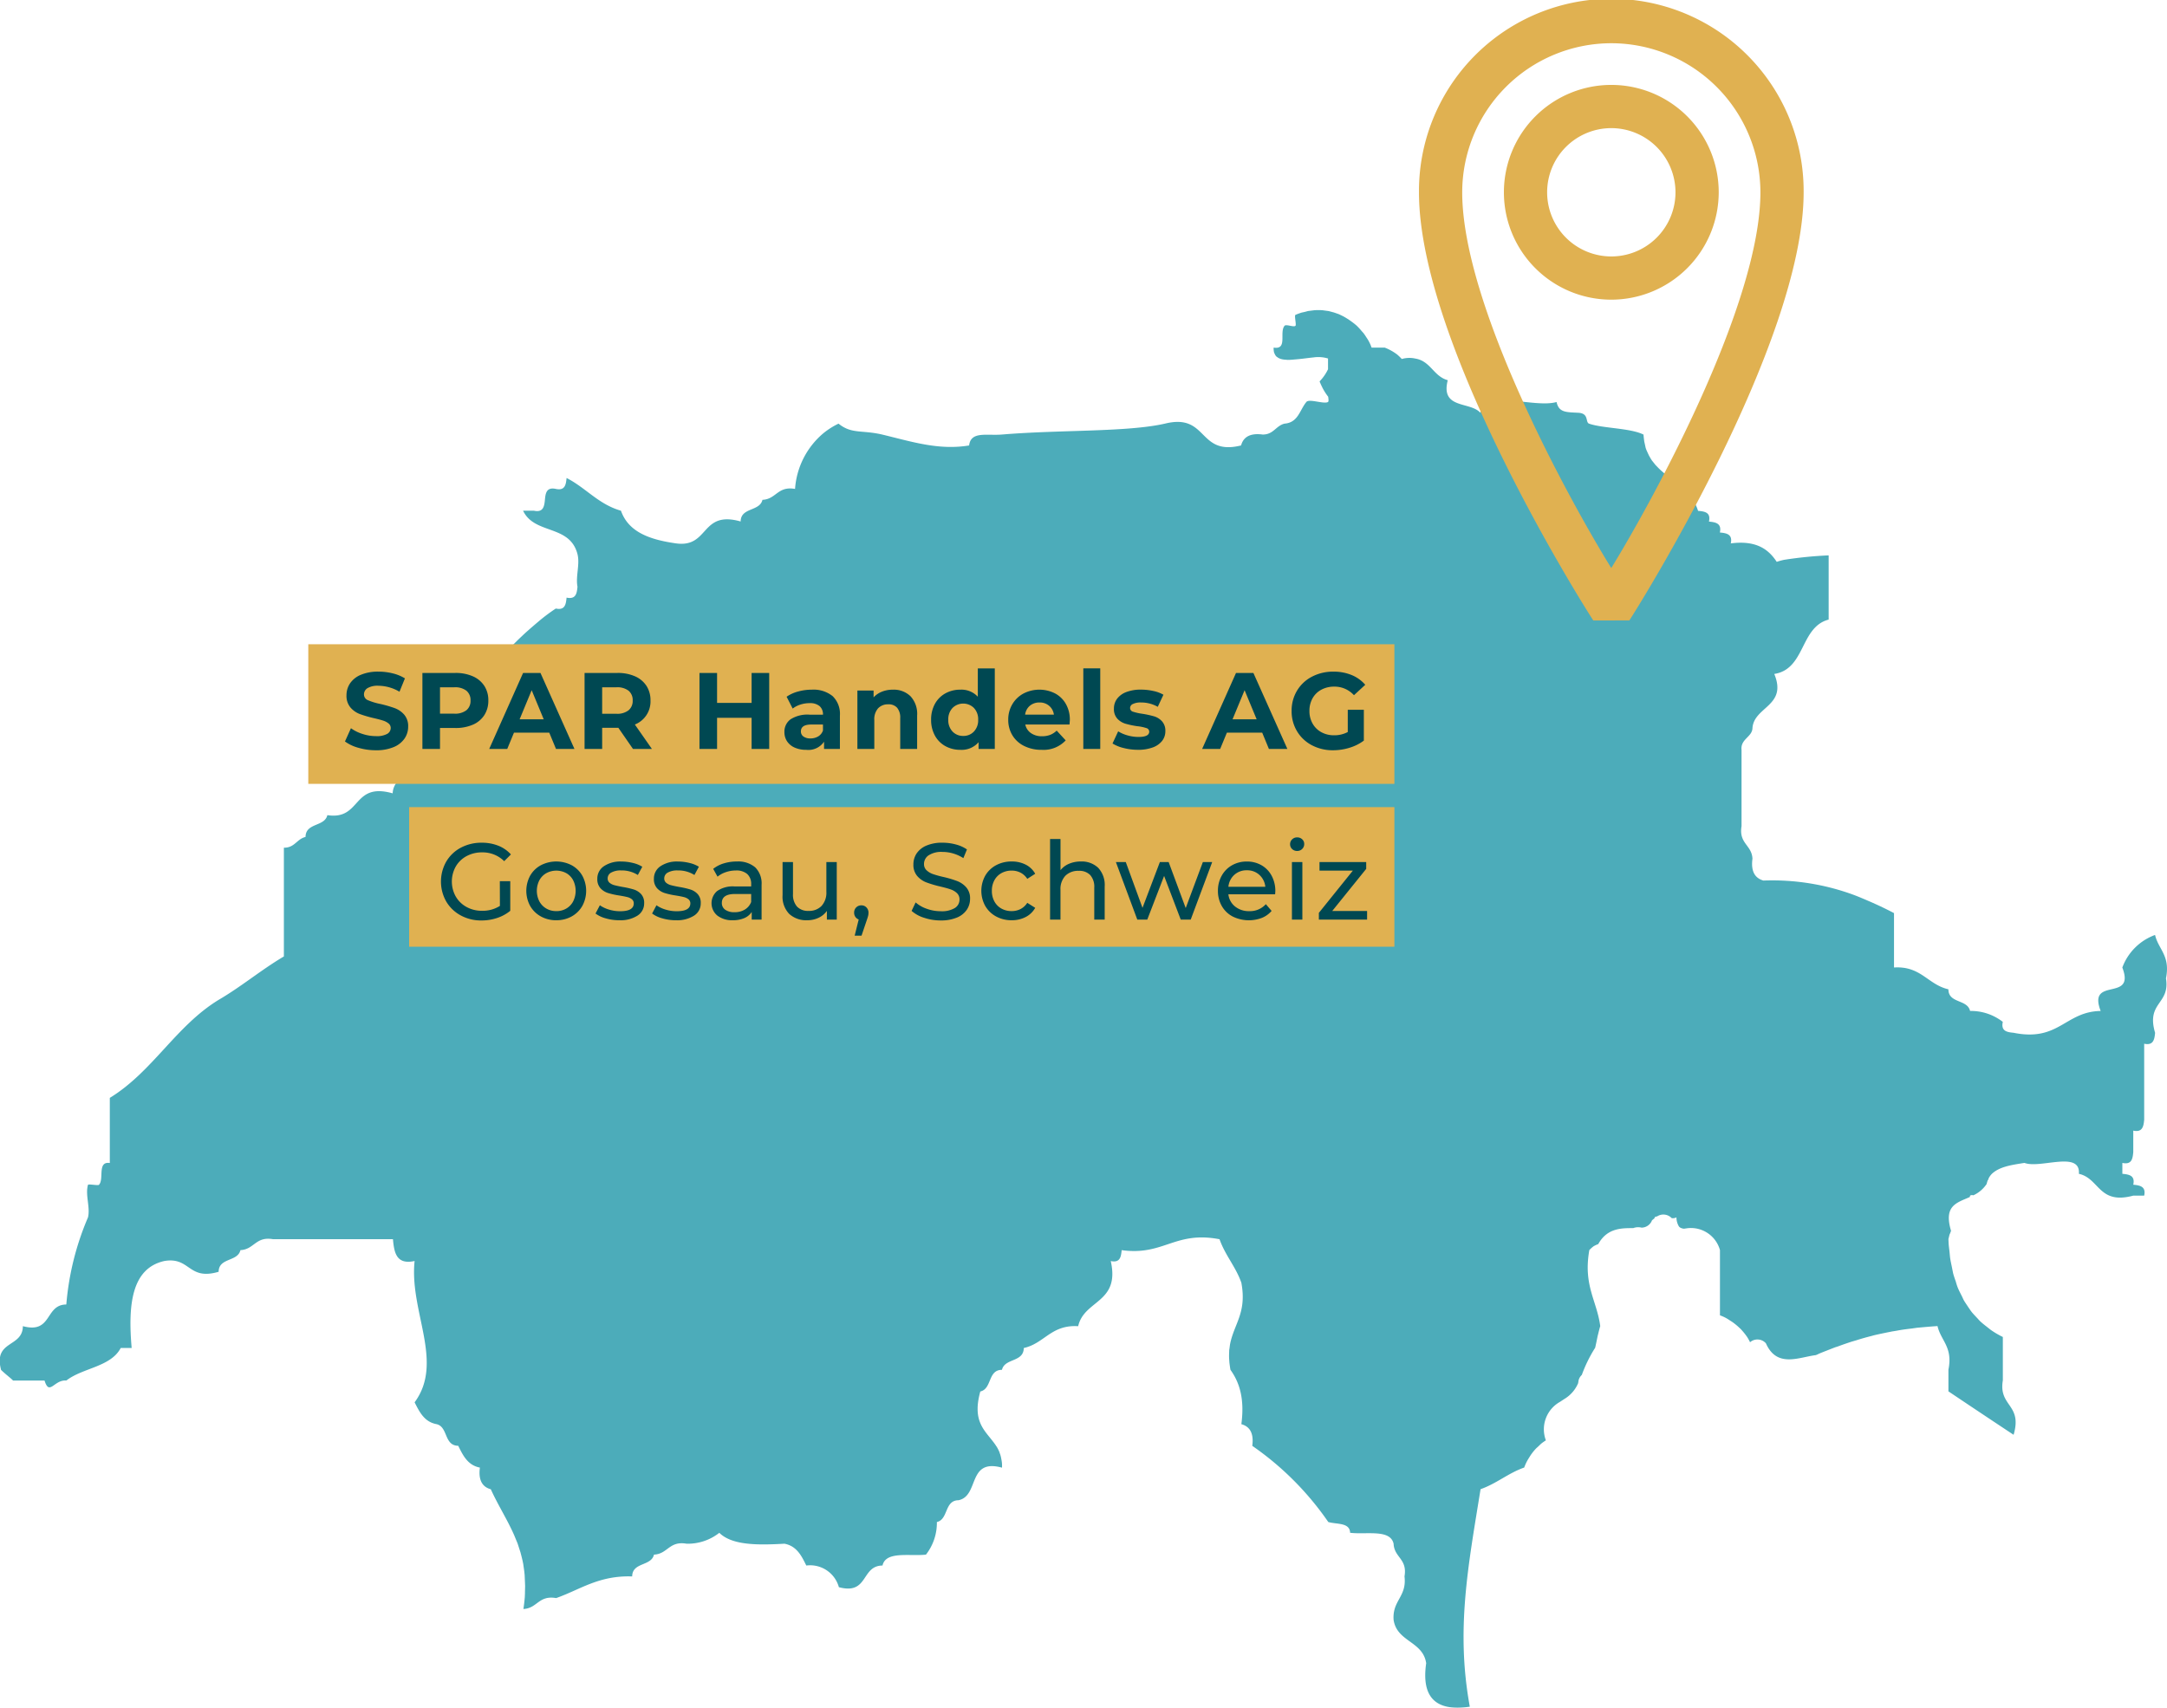
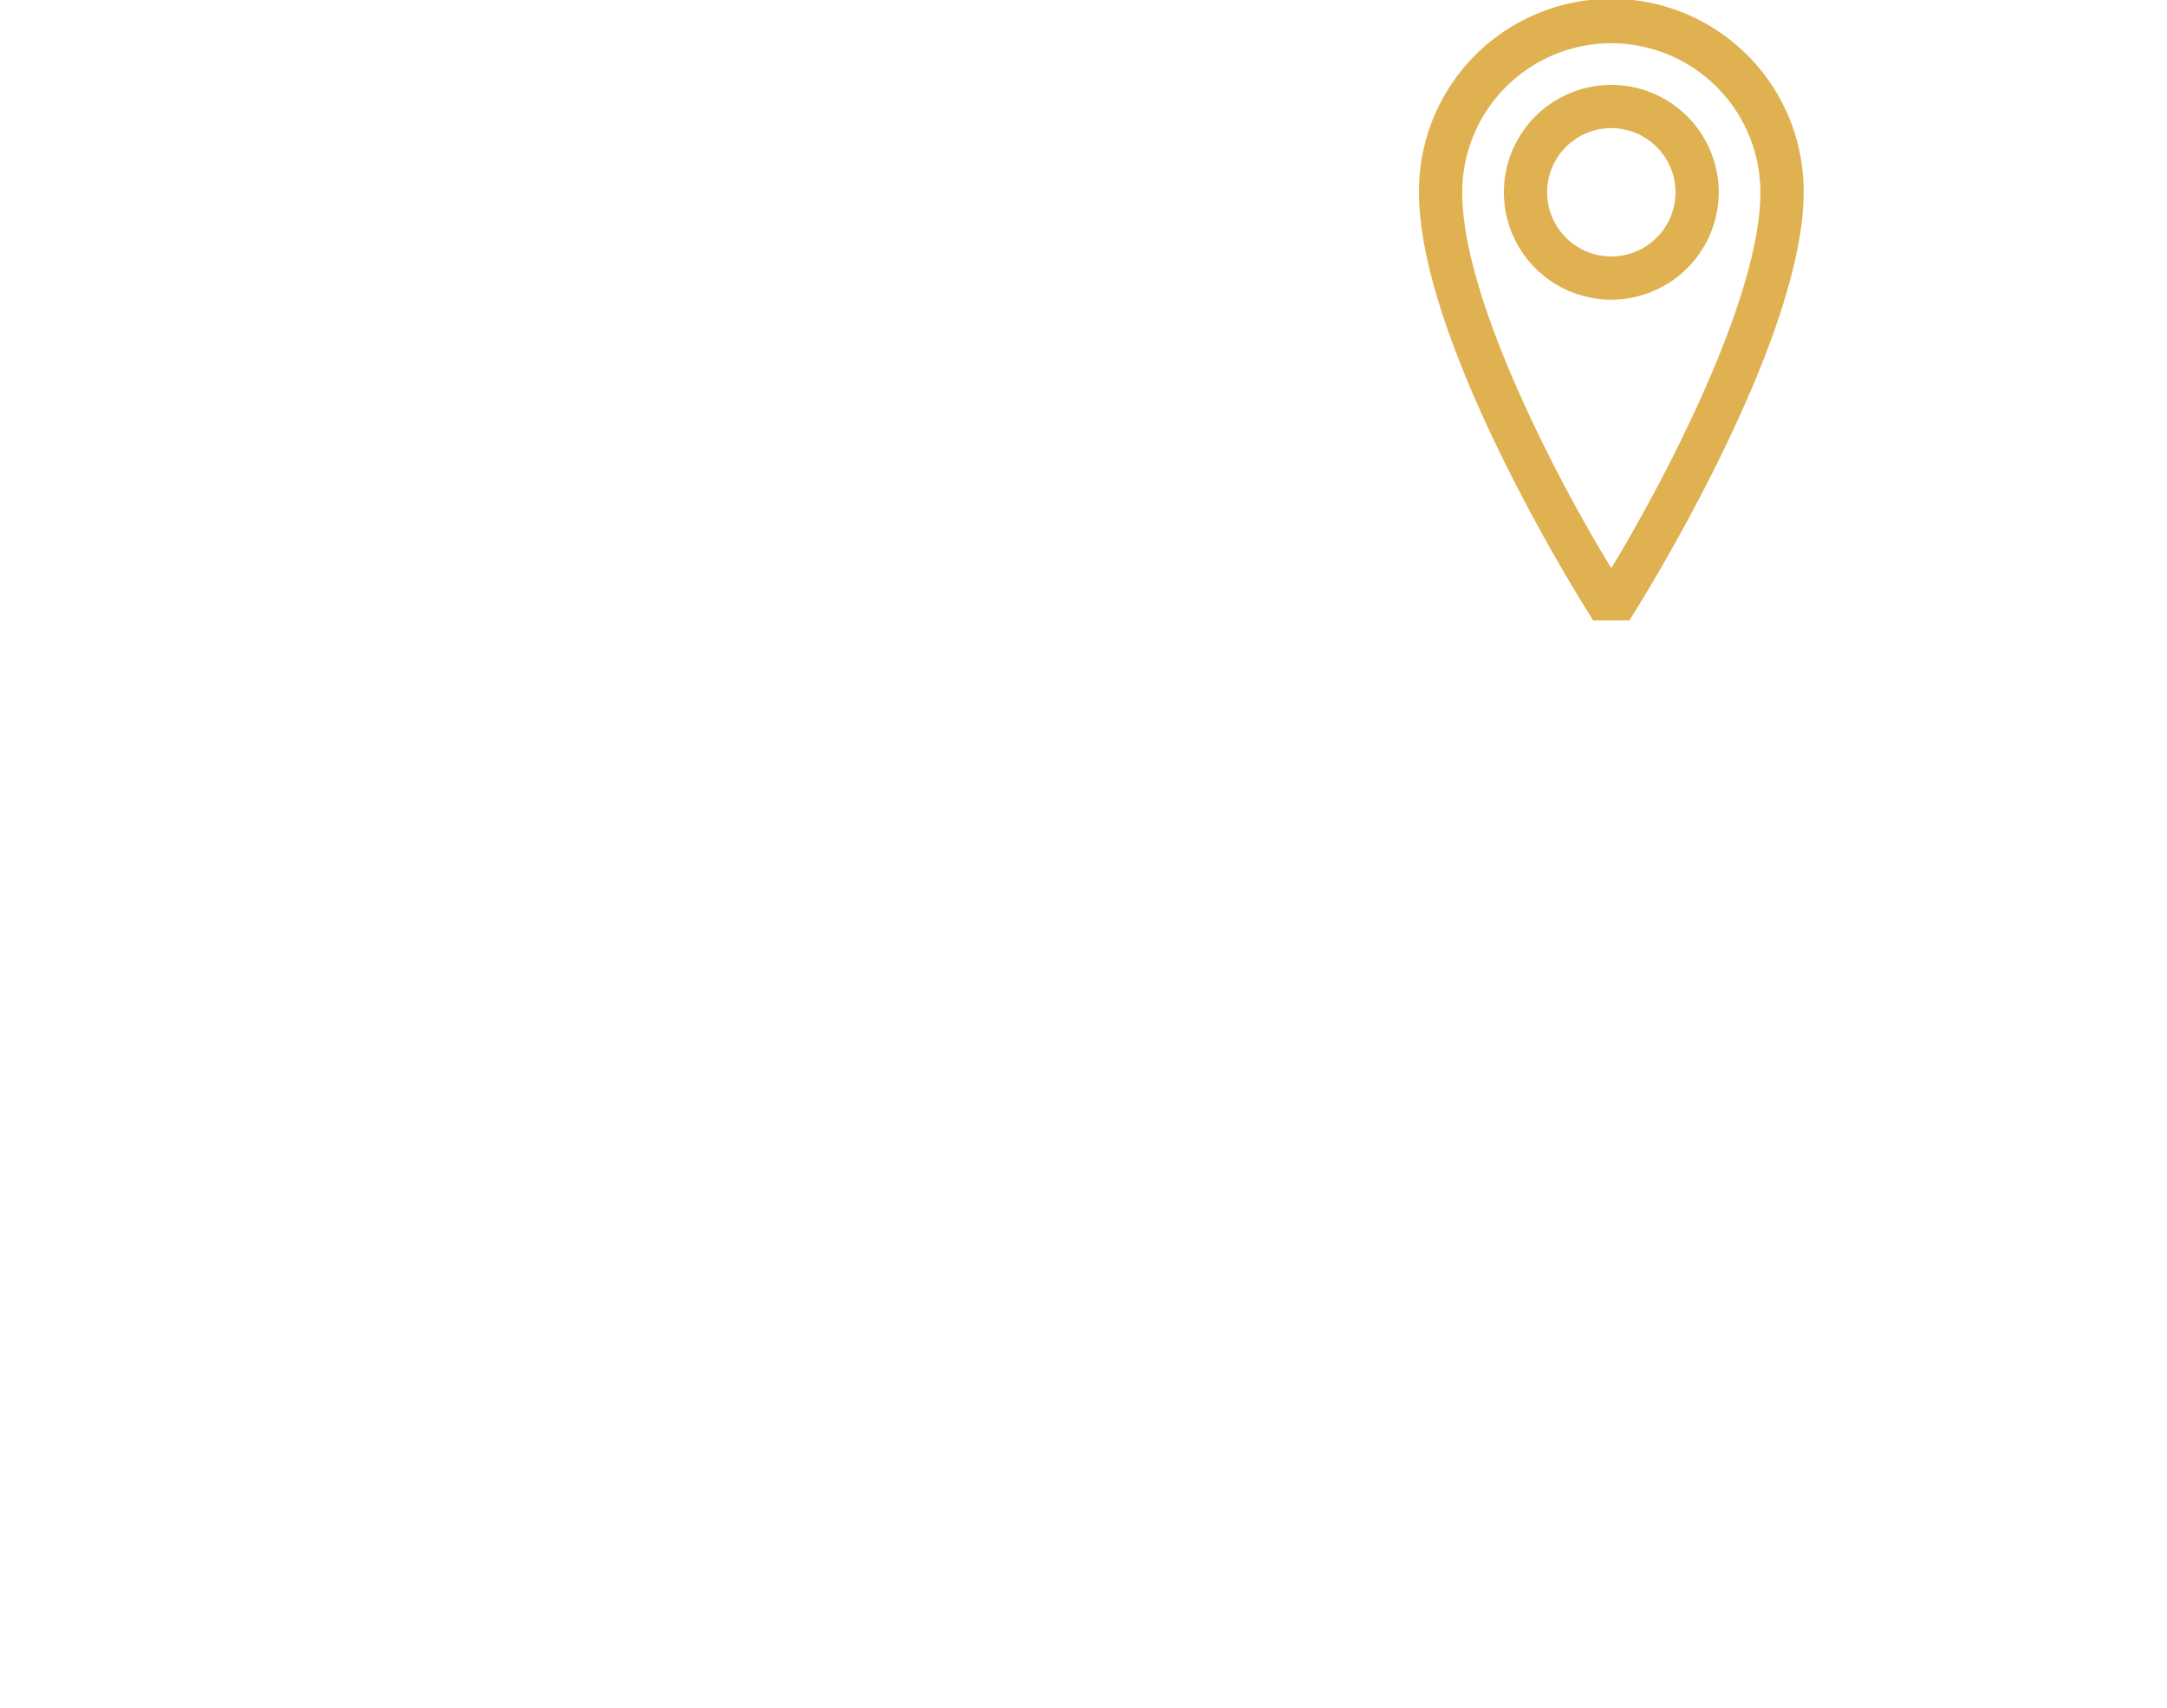
<svg xmlns="http://www.w3.org/2000/svg" width="279.328" height="220.209" viewBox="0 0 279.328 220.209">
  <defs>
    <clipPath id="clip-path">
      <rect id="Rechteck_874" data-name="Rechteck 874" width="49.585" height="80" fill="#e0b151" />
    </clipPath>
  </defs>
  <g id="Gruppe_5222" data-name="Gruppe 5222" transform="translate(-141.672 -4801.003)">
    <g id="SWITZERLAND" transform="translate(-337.686 4568.083)" opacity="0.7">
      <g id="SWITZERLAND-2" data-name="SWITZERLAND" transform="translate(479.357 272.92)">
-         <path id="Pfad_1263" data-name="Pfad 1263" d="M758.553,359.069c.594-2.93-.97-3.723-1.406-5.6a7.074,7.074,0,0,0-4.218,4.2c1.742,4.535-4.535,1.069-2.793,5.6-4.594.08-5.367,4-11.229,2.812-.851-.079-1.644-.217-1.386-1.406a6.678,6.678,0,0,0-4.219-1.407c-.336-1.525-2.792-.95-2.792-2.792-2.673-.614-3.525-3.03-7.011-2.812v-7.011c-.753-.4-1.524-.772-2.3-1.129l-.4-.178c-.812-.356-1.625-.712-2.456-1.03a30.413,30.413,0,0,0-11.685-1.862c-1.089-.317-1.624-1.188-1.406-2.812-.079-1.782-1.782-1.941-1.407-4.2V329.62c-.158-1.406,1.347-1.663,1.407-2.792.158-2.812,4.535-2.852,2.812-7.011,4.039-.633,3.307-6.04,7.011-7.011v-8.278a51.6,51.6,0,0,0-5.763.575,9.436,9.436,0,0,0-.931.258c-.95-1.446-2.455-2.832-5.922-2.377.258-1.188-.554-1.327-1.406-1.406.258-1.188-.555-1.328-1.407-1.407.258-1.188-.533-1.307-1.406-1.386a5.763,5.763,0,0,0-.634-1.367l-.3-.416-.1-.138-.357-.4-.1-.119-.4-.4-.059-.04c-.991-.911-2.139-1.643-3.09-2.574l-.079-.079-.4-.416-.138-.179-.3-.376-.139-.218-.237-.416-.12-.258-.2-.436-.1-.278-.12-.554-.059-.257c-.04-.3-.079-.594-.1-.911-1.682-.852-5.248-.793-7.011-1.407-.514-.179.02-1.327-1.386-1.406-1.624-.079-2.515-.04-2.812-1.387-2.911.832-9.209-1.743-9.823,1.387-1.306-1.486-5.168-.436-4.2-4.2-1.842-.5-2.2-2.476-4.2-2.793a3.477,3.477,0,0,0-1.723.06,7.778,7.778,0,0,0-.594-.574,6.627,6.627,0,0,0-1.6-.891h-1.7a5.38,5.38,0,0,0-.515-1.089l-.2-.3-.139-.218-.2-.277-.2-.218-.217-.258-.218-.238-.237-.238-.258-.218-.258-.2-.3-.218-.258-.178-.356-.219-.237-.138c-.2-.1-.4-.2-.615-.3l-.158-.059-.515-.178-.237-.059-.455-.119-.3-.039-.435-.06-.318-.02h-.455l-.316.02-.476.06-.316.039-.534.139-.278.059a8.394,8.394,0,0,0-.812.3c-.177.079.139,1.268,0,1.407-.217.218-1.207-.238-1.406,0-.713.851.436,3.109-1.407,2.812a2.246,2.246,0,0,0,.06.653l.06.119a1.024,1.024,0,0,0,.277.416l.039.02a1.53,1.53,0,0,0,.436.238l.139.04a2.692,2.692,0,0,0,.594.079l.138.02c.178,0,.376,0,.574-.02l.258-.02.654-.059c.633-.06,1.287-.159,1.9-.218a4.321,4.321,0,0,1,1.881.138v1.386a5.814,5.814,0,0,1-1.089,1.565c.159.4.318.713.416.911a7.628,7.628,0,0,0,.694,1.07c.04.3.079.594-.02.673-.514.317-2.435-.455-2.792,0-.871,1.05-1.05,2.654-2.812,2.793-1.129.277-1.407,1.407-2.812,1.407-1.624-.219-2.5.316-2.792,1.406-5.605,1.386-4.219-4.2-9.823-2.812-4.872,1.109-13.388.772-21.033,1.407-1.96.158-3.981-.456-4.2,1.406-3.921.654-7.406-.495-11.208-1.406-2.654-.614-3.941-.04-5.626-1.407a9.752,9.752,0,0,0-1.94,1.228,10.3,10.3,0,0,0-3.664,7.189c-2.258-.4-2.417,1.327-4.2,1.406-.357,1.525-2.792.951-2.812,2.792-5.228-1.485-4,3.486-8.417,2.812-3.268-.475-6.04-1.425-7.011-4.2-2.912-.832-4.515-2.951-7.011-4.218-.079.851-.2,1.663-1.386,1.406-1.208-.257-1.326.554-1.406,1.406s-.218,1.664-1.407,1.406h-1.406c1.465,3.109,6.02,1.743,7.011,5.6.337,1.307-.258,2.871,0,4.2-.079.851-.2,1.663-1.407,1.406-.079.852-.2,1.664-1.386,1.407a23.072,23.072,0,0,0-2.06,1.525l-.653.554c-.436.376-.872.753-1.307,1.149l-.673.634c-.495.475-.971.97-1.446,1.465l-.059.04c-3.386,3.505-6.5,7.288-10.634,10.06a3.815,3.815,0,0,1-2.793,4.2c.4,2.258-1.327,2.416-1.406,4.2-5.249-1.486-4,3.486-8.418,2.812-.357,1.525-2.792.951-2.812,2.812-1.129.257-1.386,1.406-2.792,1.386v14.021c-2.951,1.743-5.466,3.882-8.416,5.6-5.506,3.366-8.517,9.268-14.022,12.635v8.4c-1.664-.258-.694,2.119-1.407,2.812-.119.119-1.347-.138-1.406,0-.377,1.287.316,2.891,0,4.2a35.894,35.894,0,0,0-2.793,11.229c-2.792.019-1.783,3.822-5.6,2.792-.02,2.792-3.822,1.782-2.812,5.625h-.02c.278.258.555.515.852.753.2.178.495.4.713.634h4.06c.634,2.04,1.228-.139,2.812,0,2.1-1.644,5.723-1.743,7.011-4.2h1.407c-.495-5.644.019-10.259,4.2-11.21,3.386-.574,3.05,2.555,7.011,1.387.019-1.842,2.455-1.268,2.812-2.793,1.782-.079,1.94-1.8,4.2-1.407H530.01c.158,1.7.416,3.327,2.792,2.812-.694,6.5,3.842,13.012,0,18.22.634,1.247,1.247,2.515,2.812,2.812,1.524.337.95,2.772,2.812,2.792.614,1.248,1.228,2.515,2.792,2.812-.218,1.624.318,2.5,1.407,2.793.931,2.06,2.119,3.882,3.029,5.962l.08.2.337.812.079.238c.1.316.2.614.3.93l.04.159c.1.376.2.753.277,1.149l.04.2c.04.317.1.654.139,1.01l.04.4.04.911.019.476c0,.316-.019.653-.019.99l-.019.456q-.061.742-.178,1.545c1.8-.079,1.94-1.8,4.218-1.406,3.109-1.089,5.466-2.931,9.8-2.792.02-1.862,2.456-1.287,2.813-2.812,1.782-.079,1.94-1.8,4.2-1.406a6.566,6.566,0,0,0,4.219-1.406c1.644,1.624,4.951,1.6,8.4,1.406,1.584.3,2.2,1.565,2.812,2.812a3.845,3.845,0,0,1,4.2,2.793c3.843,1.03,2.833-2.773,5.626-2.793.416-1.9,3.5-1.168,5.6-1.406a6.661,6.661,0,0,0,1.406-4.2c1.506-.356.95-2.792,2.793-2.812,2.713-.575,1.108-5.426,5.6-4.2a3.822,3.822,0,0,0-.059-.97l-.041-.218a3.6,3.6,0,0,0-.2-.713l-.019-.079a5.88,5.88,0,0,0-.357-.713l-.059-.079a6.963,6.963,0,0,0-.436-.614h0c-1.168-1.525-2.654-2.713-1.624-6.436,1.524-.337.95-2.793,2.792-2.793.357-1.525,2.792-.951,2.812-2.812,2.673-.594,3.525-3.03,7.011-2.812.773-3.426,5.426-2.97,4.2-8.4,1.208.258,1.327-.554,1.406-1.406,5.427.753,6.853-2.516,12.616-1.407.732,2.08,2.079,3.526,2.812,5.605.732,3.9-.971,5.327-1.465,7.981l-.079.594-.02.1-.02.693v.079c0,.258.02.515.041.793v.039c.039.3.079.614.138.951,1.168,1.624,1.843,3.743,1.407,7.011,1.089.3,1.624,1.168,1.406,2.792a38.513,38.513,0,0,1,9.8,9.823c1.09.317,2.773.04,2.812,1.387,2.1.257,5.169-.5,5.605,1.406.079,1.8,1.8,1.941,1.406,4.218.318,2.634-1.584,3.09-1.406,5.6.416,2.852,3.8,2.753,4.2,5.6-.634,4.4,1.227,6.258,5.625,5.6-1.822-9.942-.2-18.181,1.385-28.044,2.08-.733,3.546-2.059,5.626-2.793a6.115,6.115,0,0,1,.614-1.247l.158-.257a6.707,6.707,0,0,1,.812-1.01l.158-.139.436-.416a6.884,6.884,0,0,1,.614-.436,4.052,4.052,0,0,1,1.8-4.951l.574-.376a4.357,4.357,0,0,0,1.783-2.039l.059-.357a1.393,1.393,0,0,1,.417-.713,17.887,17.887,0,0,1,1.722-3.505l.139-.633.179-.872.06-.237c.079-.317.158-.654.277-1.05-.436-3.287-2.218-5.248-1.407-9.8a4.2,4.2,0,0,1,.555-.495,3.955,3.955,0,0,1,.594-.277c1.149-2.08,3.01-2.06,4.516-2.06a1.771,1.771,0,0,1,1.069-.059,1.467,1.467,0,0,0,1.347-.951l.316-.258.02-.119a.582.582,0,0,1,.316-.119,1.474,1.474,0,0,1,1.881.218.963.963,0,0,0,.615-.1,2.258,2.258,0,0,0,.316,1.168.615.615,0,0,0,.317.218.955.955,0,0,0,.356.079h0l.4-.059a3.883,3.883,0,0,1,4.219,2.812v8.417a5.268,5.268,0,0,1,1.247.634l.337.218a7.758,7.758,0,0,1,.792.634l.278.258a8.641,8.641,0,0,1,.852,1.049,7.165,7.165,0,0,1,.375.674,1.457,1.457,0,0,1,2.041.138c1.426,3.208,4.218,1.8,6.436,1.525l.238-.1.158-.079.277-.118c.615-.238,1.209-.476,1.823-.714l.376-.119c.575-.218,1.168-.416,1.763-.614l.615-.177c.614-.2,1.247-.377,1.881-.535l.356-.1c.753-.178,1.545-.337,2.337-.495l.615-.1c.614-.119,1.247-.2,1.9-.277l.712-.1c.852-.08,1.723-.159,2.634-.218.436,1.9,2,2.694,1.407,5.625v2.793a1548.428,1548.428,0,0,0,8.4,5.6c1.168-3.961-1.96-3.624-1.386-7.011v-5.6a11.406,11.406,0,0,1-1.524-.891c-.159-.119-.3-.238-.456-.356-.3-.238-.614-.475-.891-.733-.177-.159-.316-.337-.475-.5-.237-.258-.476-.495-.694-.772-.138-.178-.277-.4-.416-.594-.179-.277-.376-.554-.554-.851-.12-.218-.218-.475-.338-.693-.158-.317-.316-.614-.455-.951a7.632,7.632,0,0,1-.257-.793c-.12-.337-.238-.673-.337-1.03-.06-.277-.12-.594-.179-.891-.079-.376-.158-.732-.218-1.128-.04-.317-.06-.654-.1-.971-.041-.337-.08-.654-.1-.99l-.02-.476.139-.574.079-.178.06-.159.059-.158c-.971-3.248.713-3.6,2.417-4.357l.038-.179a.472.472,0,0,1,.416-.04,4.117,4.117,0,0,0,1.664-1.386h.02l.158-.515.079-.119.059-.179a2.408,2.408,0,0,1,.416-.574c.991-.93,2.555-1.149,4.2-1.406,2.041.772,7.249-1.624,7.011,1.406,2.674.594,2.535,4.021,7.011,2.812h1.407c.257-1.188-.555-1.327-1.407-1.406.258-1.189-.534-1.327-1.406-1.406v-1.406c1.208.257,1.326-.534,1.406-1.386V378.7c1.189.257,1.326-.554,1.407-1.406v-9.8c1.188.258,1.326-.555,1.406-1.407C755.979,362.12,759.109,362.436,758.553,359.069Z" transform="translate(-479.358 -272.92)" fill="#00899c" />
-       </g>
+         </g>
    </g>
    <g id="Gruppe_5221" data-name="Gruppe 5221">
      <g id="Gruppe_5167" data-name="Gruppe 5167" transform="translate(324.578 4801.003)">
        <g id="Gruppe_5162" data-name="Gruppe 5162" transform="translate(0 0)" clip-path="url(#clip-path)">
          <path id="Pfad_1259" data-name="Pfad 1259" d="M24.793,38.638A13.845,13.845,0,1,1,38.638,24.793,13.861,13.861,0,0,1,24.793,38.638m0-22.117a8.272,8.272,0,1,0,8.272,8.272,8.281,8.281,0,0,0-8.272-8.272M22.471,80C21.552,78.619,0,44.6,0,24.793a24.793,24.793,0,1,1,49.585,0c0,19.578-21.547,53.811-22.466,55.2ZM24.793,5.574A19.241,19.241,0,0,0,5.574,24.793c0,14.5,13.639,39.418,19.213,48.449,5.567-9.072,19.225-34.12,19.225-48.449A19.241,19.241,0,0,0,24.793,5.574" transform="translate(0 0)" fill="#e0b151" />
        </g>
      </g>
      <g id="Gruppe_5220" data-name="Gruppe 5220">
-         <rect id="Rechteck_875" data-name="Rechteck 875" width="140" height="18" transform="translate(181.411 4884.07)" fill="#e0b151" />
-         <rect id="Rechteck_876" data-name="Rechteck 876" width="127" height="18" transform="translate(194.411 4905.07)" fill="#e0b151" />
-         <path id="Pfad_1271" data-name="Pfad 1271" d="M8.718,14.168a8.018,8.018,0,0,1-2.247-.315,5.27,5.27,0,0,1-1.743-.819l.77-1.708a5.225,5.225,0,0,0,1.5.742,5.627,5.627,0,0,0,1.736.28,2.773,2.773,0,0,0,1.428-.287.867.867,0,0,0,.462-.763.729.729,0,0,0-.273-.581,2.07,2.07,0,0,0-.7-.371q-.427-.14-1.155-.308A15.966,15.966,0,0,1,6.66,9.506a2.98,2.98,0,0,1-1.225-.854,2.306,2.306,0,0,1-.511-1.568,2.728,2.728,0,0,1,.462-1.547,3.108,3.108,0,0,1,1.393-1.1,5.684,5.684,0,0,1,2.275-.406,7.533,7.533,0,0,1,1.834.224,5.418,5.418,0,0,1,1.568.644l-.7,1.722a5.464,5.464,0,0,0-2.716-.77,2.547,2.547,0,0,0-1.407.308.94.94,0,0,0-.455.812.794.794,0,0,0,.525.749,8.243,8.243,0,0,0,1.6.483,15.966,15.966,0,0,1,1.834.532,3.037,3.037,0,0,1,1.225.84,2.252,2.252,0,0,1,.511,1.554,2.676,2.676,0,0,1-.469,1.533A3.151,3.151,0,0,1,11,13.762,5.736,5.736,0,0,1,8.718,14.168ZM18.952,4.2a5.444,5.444,0,0,1,2.261.434A3.359,3.359,0,0,1,22.69,5.866a3.394,3.394,0,0,1,.518,1.89,3.4,3.4,0,0,1-.518,1.883,3.3,3.3,0,0,1-1.477,1.232,5.522,5.522,0,0,1-2.261.427H16.978V14H14.71V4.2Zm-.126,5.25a2.382,2.382,0,0,0,1.554-.441,1.536,1.536,0,0,0,.532-1.253,1.552,1.552,0,0,0-.532-1.267,2.382,2.382,0,0,0-1.554-.441H16.978v3.4ZM31.062,11.9h-4.55L25.644,14H23.32l4.368-9.8h2.24L34.31,14H31.93Zm-.714-1.722L28.794,6.426,27.24,10.178ZM41.856,14l-1.89-2.73H37.88V14H35.612V4.2h4.242a5.444,5.444,0,0,1,2.261.434,3.359,3.359,0,0,1,1.477,1.232,3.394,3.394,0,0,1,.518,1.89,3.192,3.192,0,0,1-2.016,3.094l2.2,3.15Zm-.042-6.244a1.552,1.552,0,0,0-.532-1.267,2.382,2.382,0,0,0-1.554-.441H37.88V9.464h1.848a2.356,2.356,0,0,0,1.554-.448A1.557,1.557,0,0,0,41.814,7.756ZM59.412,4.2V14H57.144V9.982H52.692V14H50.424V4.2h2.268V8.064h4.452V4.2ZM64.9,6.356a3.92,3.92,0,0,1,2.688.833A3.188,3.188,0,0,1,68.526,9.7V14H66.482v-.938a2.434,2.434,0,0,1-2.3,1.05,3.563,3.563,0,0,1-1.5-.294,2.244,2.244,0,0,1-.973-.812,2.113,2.113,0,0,1-.336-1.176,1.962,1.962,0,0,1,.791-1.652,4.031,4.031,0,0,1,2.443-.6h1.736a1.392,1.392,0,0,0-.434-1.1,1.912,1.912,0,0,0-1.3-.385,3.8,3.8,0,0,0-1.183.189,3.13,3.13,0,0,0-.987.511l-.784-1.526a4.73,4.73,0,0,1,1.477-.672A6.616,6.616,0,0,1,64.9,6.356Zm-.168,6.286a1.9,1.9,0,0,0,.994-.259,1.417,1.417,0,0,0,.616-.763v-.77h-1.5q-1.344,0-1.344.882a.785.785,0,0,0,.329.665A1.482,1.482,0,0,0,64.732,12.642ZM75.358,6.356a3.1,3.1,0,0,1,2.261.84,3.331,3.331,0,0,1,.861,2.492V14H76.3V10.024A1.963,1.963,0,0,0,75.9,8.687a1.438,1.438,0,0,0-1.134-.441,1.738,1.738,0,0,0-1.316.511,2.116,2.116,0,0,0-.49,1.519V14H70.78V6.468h2.086V7.35a2.9,2.9,0,0,1,1.078-.735A3.756,3.756,0,0,1,75.358,6.356ZM88.49,3.612V14H86.4v-.868a2.88,2.88,0,0,1-2.352.98,3.911,3.911,0,0,1-1.925-.476,3.408,3.408,0,0,1-1.351-1.358,4.14,4.14,0,0,1-.49-2.044,4.14,4.14,0,0,1,.49-2.044,3.408,3.408,0,0,1,1.351-1.358,3.911,3.911,0,0,1,1.925-.476,2.865,2.865,0,0,1,2.254.91V3.612ZM84.43,12.32a1.825,1.825,0,0,0,1.372-.567,2.1,2.1,0,0,0,.546-1.519A2.1,2.1,0,0,0,85.8,8.715a1.96,1.96,0,0,0-2.758,0,2.1,2.1,0,0,0-.546,1.519,2.1,2.1,0,0,0,.546,1.519A1.842,1.842,0,0,0,84.43,12.32Zm13.734-2.058q0,.042-.042.588h-5.7a1.775,1.775,0,0,0,.728,1.106,2.411,2.411,0,0,0,1.428.406,2.892,2.892,0,0,0,1.043-.175,2.526,2.526,0,0,0,.847-.553l1.162,1.26a3.905,3.905,0,0,1-3.108,1.218,4.917,4.917,0,0,1-2.254-.5,3.643,3.643,0,0,1-1.512-1.379,3.8,3.8,0,0,1-.532-2,3.849,3.849,0,0,1,.525-1.995,3.678,3.678,0,0,1,1.442-1.386,4.464,4.464,0,0,1,4.053-.021A3.474,3.474,0,0,1,97.653,8.2,4.07,4.07,0,0,1,98.164,10.262ZM94.258,8.008a1.881,1.881,0,0,0-1.246.42A1.788,1.788,0,0,0,92.4,9.576h3.71a1.806,1.806,0,0,0-.616-1.141A1.841,1.841,0,0,0,94.258,8.008Zm5.642-4.4h2.184V14H99.9Zm7.028,10.5a7.317,7.317,0,0,1-1.834-.231,4.792,4.792,0,0,1-1.428-.581l.728-1.568a4.582,4.582,0,0,0,1.218.525,5.1,5.1,0,0,0,1.4.2q1.386,0,1.386-.686a.486.486,0,0,0-.378-.462,5.6,5.6,0,0,0-1.162-.238,11.21,11.21,0,0,1-1.526-.322,2.368,2.368,0,0,1-1.043-.644,1.831,1.831,0,0,1-.441-1.316,2.061,2.061,0,0,1,.413-1.267,2.658,2.658,0,0,1,1.2-.861,5.142,5.142,0,0,1,1.869-.308,7.335,7.335,0,0,1,1.589.175,4.441,4.441,0,0,1,1.309.483L109.5,8.568a4.346,4.346,0,0,0-2.17-.56,2.208,2.208,0,0,0-1.05.2.576.576,0,0,0-.35.5.5.5,0,0,0,.378.49,6.692,6.692,0,0,0,1.2.266,12.888,12.888,0,0,1,1.512.329,2.271,2.271,0,0,1,1.022.637,1.808,1.808,0,0,1,.434,1.288,1.989,1.989,0,0,1-.42,1.246,2.681,2.681,0,0,1-1.225.847A5.458,5.458,0,0,1,106.928,14.112Zm16.03-2.212h-4.55L117.54,14h-2.324l4.368-9.8h2.24l4.382,9.8h-2.38Zm-.714-1.722L120.69,6.426l-1.554,3.752ZM133.99,8.946h2.072v3.976a5.92,5.92,0,0,1-1.848.924,7.175,7.175,0,0,1-2.114.322,5.729,5.729,0,0,1-2.744-.651,4.846,4.846,0,0,1-1.911-1.806,4.976,4.976,0,0,1-.693-2.611,4.976,4.976,0,0,1,.693-2.611,4.823,4.823,0,0,1,1.925-1.806,5.841,5.841,0,0,1,2.772-.651,6.066,6.066,0,0,1,2.338.434,4.633,4.633,0,0,1,1.764,1.26L134.788,7.07a3.368,3.368,0,0,0-2.534-1.106,3.459,3.459,0,0,0-1.666.392,2.812,2.812,0,0,0-1.134,1.106,3.255,3.255,0,0,0-.406,1.638,3.227,3.227,0,0,0,.406,1.624,2.872,2.872,0,0,0,1.127,1.113,3.34,3.34,0,0,0,1.645.4,3.676,3.676,0,0,0,1.764-.42Zm-109.3,22.1h1.344v3.822a5.218,5.218,0,0,1-1.694.924,6.333,6.333,0,0,1-2.016.322,5.479,5.479,0,0,1-2.674-.651,4.827,4.827,0,0,1-1.869-1.792,5.213,5.213,0,0,1,0-5.145,4.75,4.75,0,0,1,1.876-1.792,5.6,5.6,0,0,1,2.7-.644,5.684,5.684,0,0,1,2.135.385A4.358,4.358,0,0,1,26.12,27.6l-.868.868a3.945,3.945,0,0,0-2.842-1.134,4.139,4.139,0,0,0-2.009.483,3.541,3.541,0,0,0-1.393,1.344,3.955,3.955,0,0,0,0,3.864A3.59,3.59,0,0,0,20.4,34.376a4.063,4.063,0,0,0,2,.49,4.152,4.152,0,0,0,2.3-.63Zm7.28,5.04a4.024,4.024,0,0,1-1.988-.49A3.553,3.553,0,0,1,28.6,34.243a4.086,4.086,0,0,1,0-3.906,3.5,3.5,0,0,1,1.379-1.344,4.318,4.318,0,0,1,3.969,0,3.517,3.517,0,0,1,1.372,1.344,4.086,4.086,0,0,1,0,3.906,3.567,3.567,0,0,1-1.372,1.351A3.984,3.984,0,0,1,31.972,36.084Zm0-1.176a2.505,2.505,0,0,0,1.281-.329,2.322,2.322,0,0,0,.889-.924,3.054,3.054,0,0,0,0-2.73,2.274,2.274,0,0,0-.889-.917,2.709,2.709,0,0,0-2.562,0,2.321,2.321,0,0,0-.9.917,3,3,0,0,0,0,2.73,2.371,2.371,0,0,0,.9.924A2.505,2.505,0,0,0,31.972,34.908Zm8.12,1.176a6.218,6.218,0,0,1-1.75-.245,3.843,3.843,0,0,1-1.316-.623l.56-1.064a4.02,4.02,0,0,0,1.19.56,4.9,4.9,0,0,0,1.414.21q1.764,0,1.764-1.008a.653.653,0,0,0-.238-.532,1.507,1.507,0,0,0-.6-.287q-.357-.091-1.015-.2a9.947,9.947,0,0,1-1.463-.322,2.255,2.255,0,0,1-.973-.616,1.714,1.714,0,0,1-.406-1.218,1.9,1.9,0,0,1,.84-1.617,3.762,3.762,0,0,1,2.254-.609,6.209,6.209,0,0,1,1.484.182,3.991,3.991,0,0,1,1.218.49l-.574,1.064a3.859,3.859,0,0,0-2.142-.588,2.476,2.476,0,0,0-1.3.28.845.845,0,0,0-.448.742.707.707,0,0,0,.252.574,1.594,1.594,0,0,0,.623.308q.371.1,1.043.224a11.32,11.32,0,0,1,1.449.329,2.164,2.164,0,0,1,.945.595,1.657,1.657,0,0,1,.392,1.176,1.854,1.854,0,0,1-.861,1.6A4.066,4.066,0,0,1,40.092,36.084Zm7.294,0a6.218,6.218,0,0,1-1.75-.245,3.843,3.843,0,0,1-1.316-.623l.56-1.064a4.02,4.02,0,0,0,1.19.56,4.9,4.9,0,0,0,1.414.21q1.764,0,1.764-1.008a.653.653,0,0,0-.238-.532,1.507,1.507,0,0,0-.6-.287q-.357-.091-1.015-.2a9.947,9.947,0,0,1-1.463-.322,2.255,2.255,0,0,1-.973-.616,1.714,1.714,0,0,1-.406-1.218,1.9,1.9,0,0,1,.84-1.617,3.762,3.762,0,0,1,2.254-.609,6.209,6.209,0,0,1,1.484.182,3.991,3.991,0,0,1,1.218.49l-.574,1.064a3.859,3.859,0,0,0-2.142-.588,2.476,2.476,0,0,0-1.3.28.845.845,0,0,0-.448.742.707.707,0,0,0,.252.574,1.594,1.594,0,0,0,.623.308q.371.1,1.043.224a11.32,11.32,0,0,1,1.449.329,2.164,2.164,0,0,1,.945.595,1.657,1.657,0,0,1,.392,1.176,1.854,1.854,0,0,1-.861,1.6A4.066,4.066,0,0,1,47.386,36.084Zm7.868-7.574a3.356,3.356,0,0,1,2.359.756,2.919,2.919,0,0,1,.819,2.254V36H57.158v-.98a2.124,2.124,0,0,1-.959.791,3.66,3.66,0,0,1-1.477.273,3.091,3.091,0,0,1-1.995-.6,2.069,2.069,0,0,1-.035-3.157,3.519,3.519,0,0,1,2.268-.6h2.128v-.266a1.714,1.714,0,0,0-.5-1.33,2.126,2.126,0,0,0-1.484-.462,3.929,3.929,0,0,0-1.288.217,3.318,3.318,0,0,0-1.064.581l-.56-1.008a4.064,4.064,0,0,1,1.372-.707A5.741,5.741,0,0,1,55.254,28.51Zm-.308,6.538a2.5,2.5,0,0,0,1.33-.343,1.963,1.963,0,0,0,.812-.973V32.7H55.016q-1.708,0-1.708,1.148a1.039,1.039,0,0,0,.434.882A1.984,1.984,0,0,0,54.946,35.048ZM68.12,28.58V36H66.846V34.88a2.7,2.7,0,0,1-1.071.889,3.341,3.341,0,0,1-1.449.315,3.238,3.238,0,0,1-2.338-.819,3.194,3.194,0,0,1-.854-2.415V28.58h1.344V32.7A2.3,2.3,0,0,0,63,34.327a1.934,1.934,0,0,0,1.484.553,2.215,2.215,0,0,0,1.68-.644,2.528,2.528,0,0,0,.616-1.82V28.58ZM71.3,34.166a.86.86,0,0,1,.651.273.948.948,0,0,1,.259.679,1.668,1.668,0,0,1-.049.406q-.049.2-.189.6l-.658,1.946H70.43l.518-2.086a.879.879,0,0,1-.427-.329.919.919,0,0,1-.161-.539.928.928,0,0,1,.266-.686A.911.911,0,0,1,71.3,34.166Zm10.22,1.946a6.707,6.707,0,0,1-2.135-.343,4.384,4.384,0,0,1-1.617-.889l.518-1.092a4.289,4.289,0,0,0,1.435.819,5.272,5.272,0,0,0,1.8.315,3.24,3.24,0,0,0,1.82-.413,1.273,1.273,0,0,0,.6-1.1,1.083,1.083,0,0,0-.329-.819,2.2,2.2,0,0,0-.812-.483q-.483-.168-1.365-.378a14.067,14.067,0,0,1-1.785-.532,2.951,2.951,0,0,1-1.162-.819A2.187,2.187,0,0,1,78,28.888a2.523,2.523,0,0,1,.413-1.414,2.837,2.837,0,0,1,1.253-1.008,5.083,5.083,0,0,1,2.086-.378,6.6,6.6,0,0,1,1.708.224,4.544,4.544,0,0,1,1.442.644l-.462,1.12a5.069,5.069,0,0,0-1.316-.6,4.912,4.912,0,0,0-1.372-.2,3.023,3.023,0,0,0-1.785.434,1.329,1.329,0,0,0-.6,1.12,1.071,1.071,0,0,0,.336.819,2.331,2.331,0,0,0,.833.49,13.015,13.015,0,0,0,1.351.371,13.685,13.685,0,0,1,1.778.532,2.993,2.993,0,0,1,1.155.812,2.139,2.139,0,0,1,.483,1.47,2.5,2.5,0,0,1-.42,1.407,2.813,2.813,0,0,1-1.274,1.008A5.27,5.27,0,0,1,81.518,36.112Zm9.156-.028a4.121,4.121,0,0,1-2.023-.49,3.59,3.59,0,0,1-1.393-1.351,4.036,4.036,0,0,1,0-3.906,3.541,3.541,0,0,1,1.393-1.344,4.169,4.169,0,0,1,2.023-.483,3.883,3.883,0,0,1,1.8.406A2.892,2.892,0,0,1,93.7,30.092l-1.022.658a2.283,2.283,0,0,0-.868-.8,2.476,2.476,0,0,0-1.148-.266,2.654,2.654,0,0,0-1.309.322,2.3,2.3,0,0,0-.91.917,2.774,2.774,0,0,0-.329,1.365,2.8,2.8,0,0,0,.329,1.379,2.3,2.3,0,0,0,.91.917,2.654,2.654,0,0,0,1.309.322,2.476,2.476,0,0,0,1.148-.266,2.283,2.283,0,0,0,.868-.8l1.022.644a2.936,2.936,0,0,1-1.225,1.183A3.829,3.829,0,0,1,90.674,36.084Zm8.9-7.574a3.066,3.066,0,0,1,2.247.819,3.221,3.221,0,0,1,.833,2.4V36h-1.344V31.884a2.278,2.278,0,0,0-.518-1.624,1.948,1.948,0,0,0-1.484-.546,2.312,2.312,0,0,0-1.722.637,2.489,2.489,0,0,0-.63,1.827V36H95.616V25.612H96.96V29.63a2.774,2.774,0,0,1,1.1-.826A3.785,3.785,0,0,1,99.578,28.51Zm16.94.07L113.746,36h-1.288l-2.142-5.628L108.146,36h-1.288L104.1,28.58h1.274l2.156,5.908,2.24-5.908H110.9l2.2,5.936,2.212-5.936Zm8.134,3.752a3.851,3.851,0,0,1-.028.406H118.6a2.33,2.33,0,0,0,.861,1.575,2.81,2.81,0,0,0,1.827.6,2.752,2.752,0,0,0,2.142-.9l.742.868a3.25,3.25,0,0,1-1.253.9,4.725,4.725,0,0,1-3.759-.175,3.445,3.445,0,0,1-1.407-1.351,3.873,3.873,0,0,1-.5-1.96,3.933,3.933,0,0,1,.483-1.946,3.46,3.46,0,0,1,1.33-1.351,3.789,3.789,0,0,1,1.911-.483,3.712,3.712,0,0,1,1.9.483,3.392,3.392,0,0,1,1.3,1.351A4.116,4.116,0,0,1,124.652,32.332Zm-3.668-2.688a2.323,2.323,0,0,0-1.617.588,2.37,2.37,0,0,0-.763,1.54h4.76a2.386,2.386,0,0,0-.763-1.533A2.307,2.307,0,0,0,120.984,29.644Zm5.81-1.064h1.344V36h-1.344Zm.672-1.428a.9.9,0,0,1-.651-.252.827.827,0,0,1-.259-.616.849.849,0,0,1,.259-.623.883.883,0,0,1,.651-.259.91.91,0,0,1,.651.245.8.8,0,0,1,.259.609.866.866,0,0,1-.259.637A.883.883,0,0,1,127.466,27.152Zm9.016,7.742V36h-6.216v-.868l4.382-5.446h-4.3V28.58h6.02v.882l-4.382,5.432Z" transform="translate(181.411 4883.57)" fill="#004852" />
-       </g>
+         </g>
    </g>
  </g>
</svg>